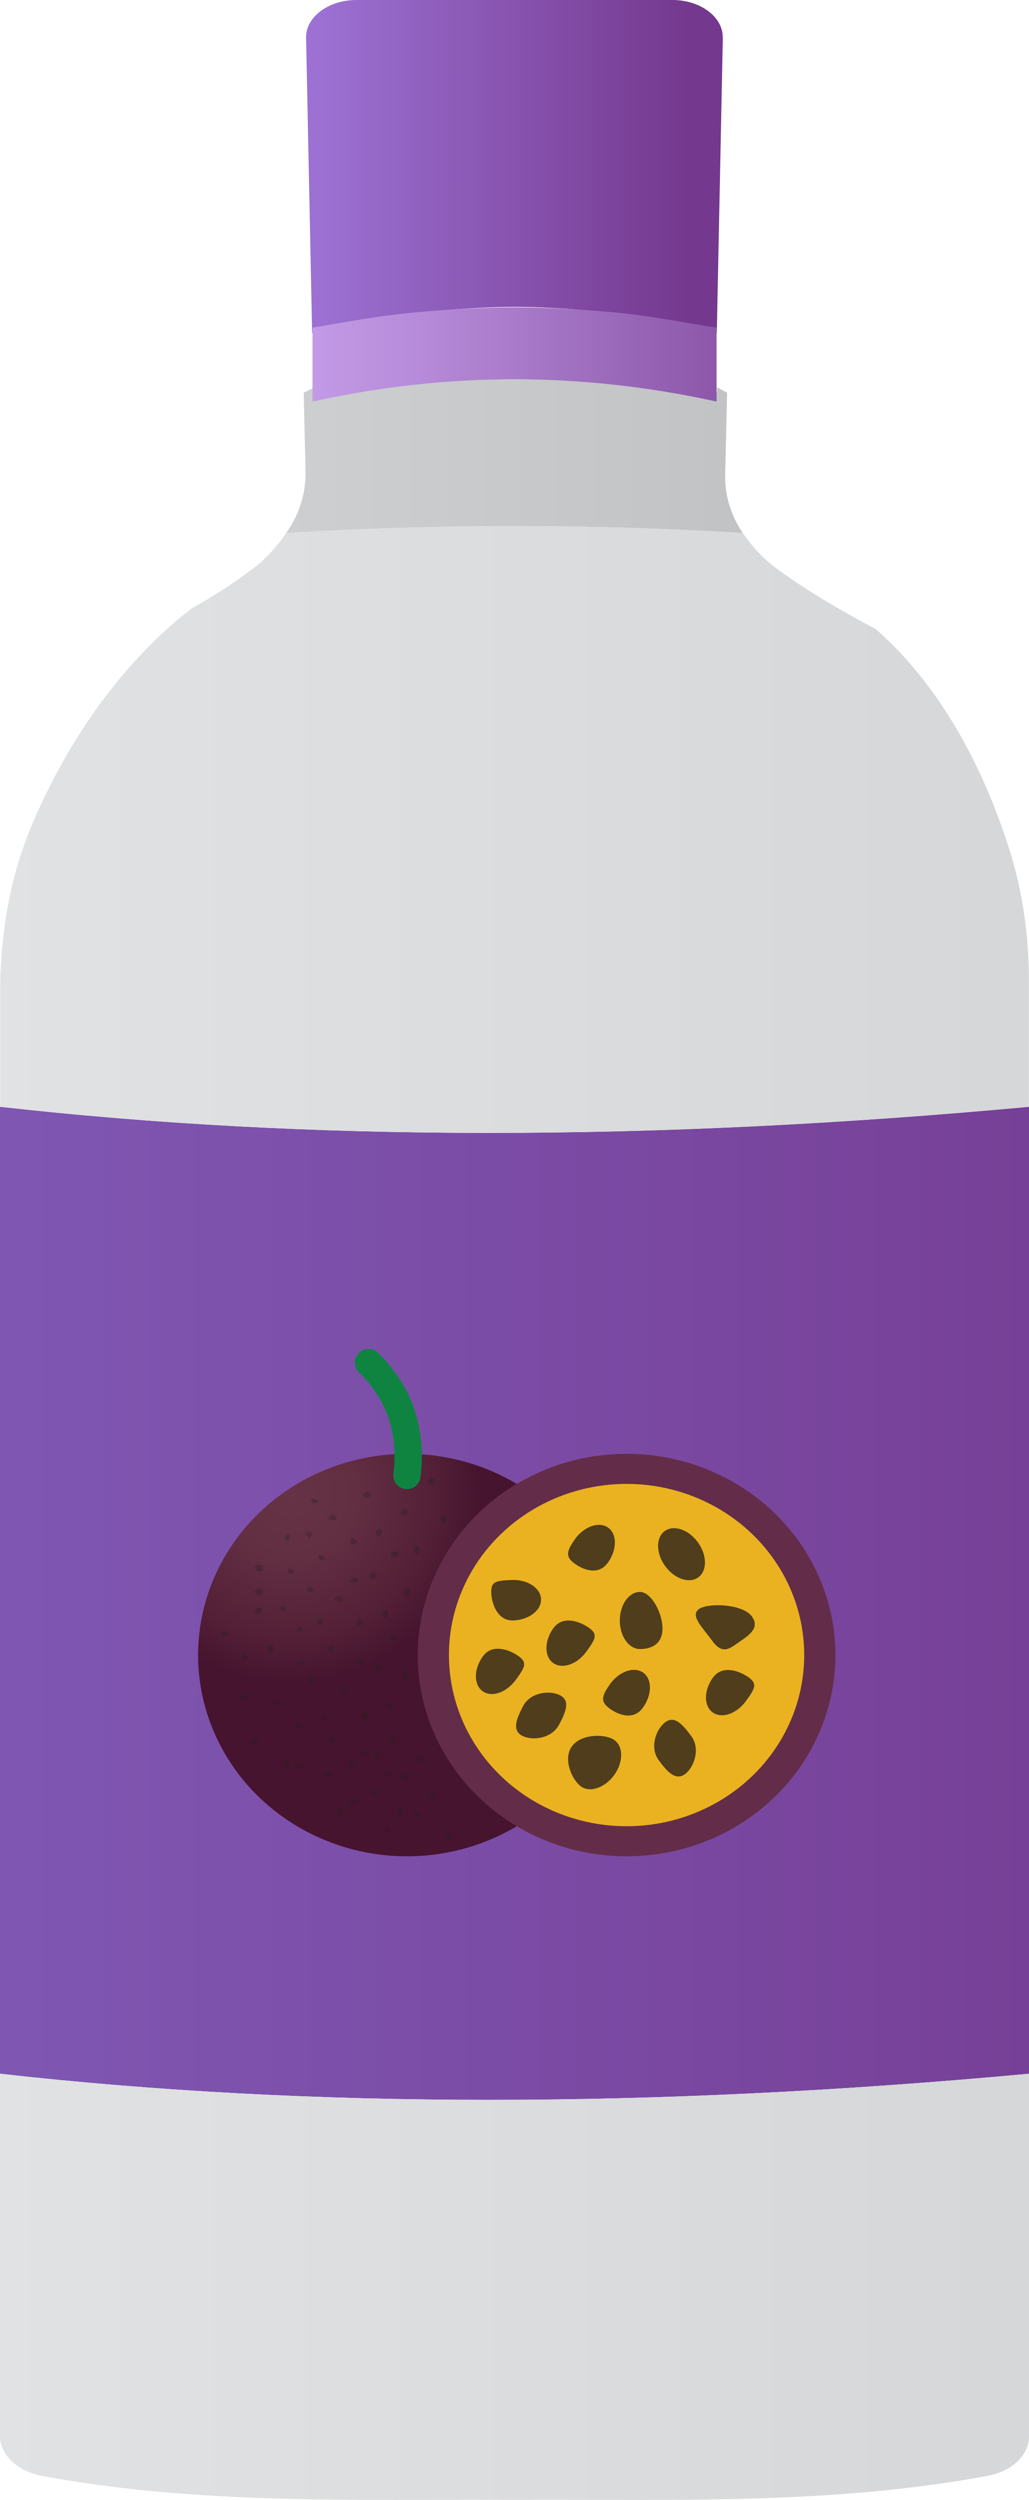
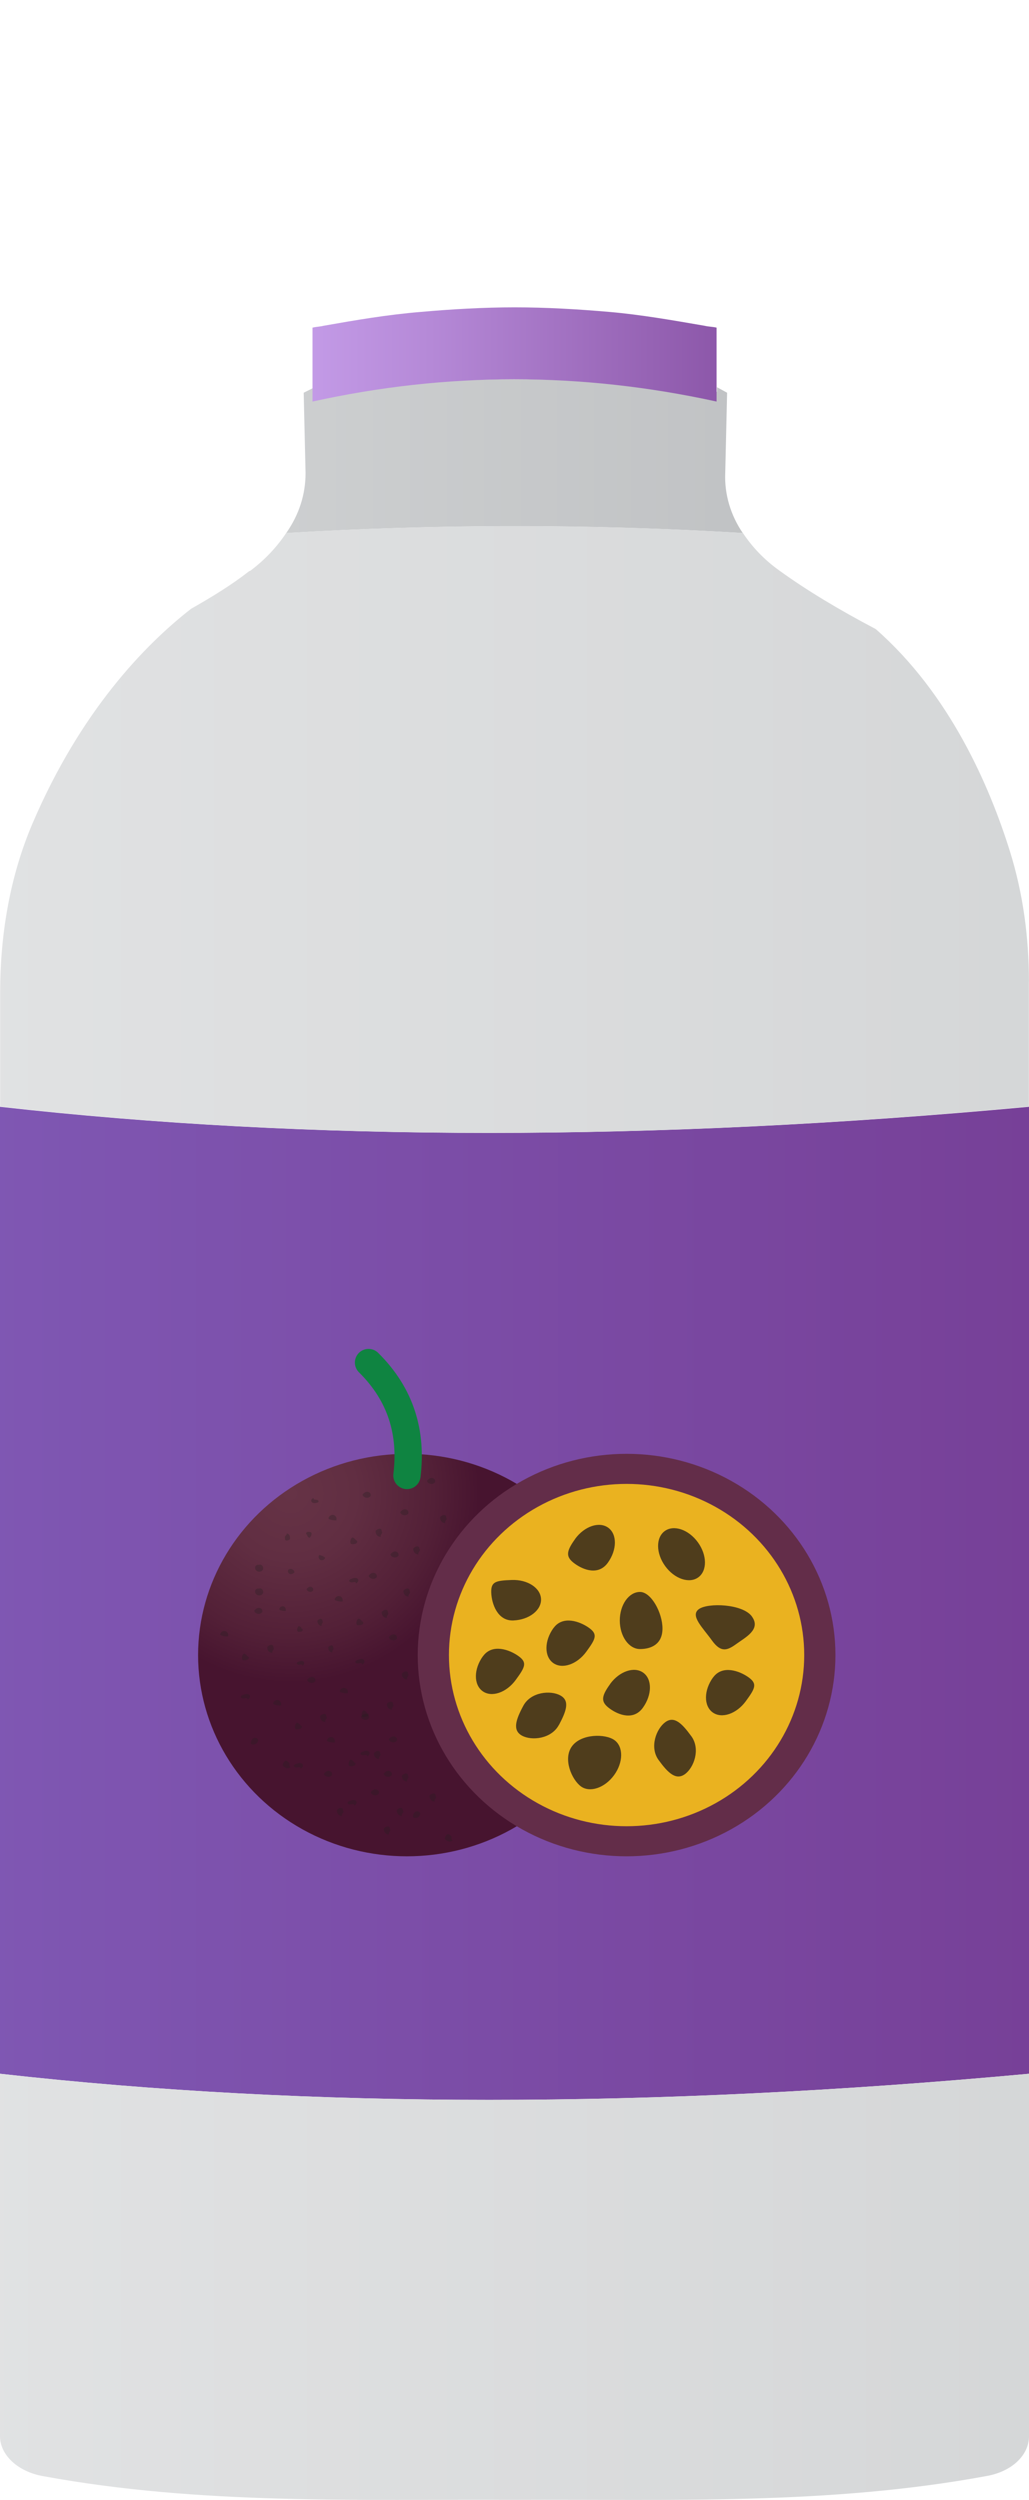
<svg xmlns="http://www.w3.org/2000/svg" xmlns:xlink="http://www.w3.org/1999/xlink" id="a" data-name="Layer 1" viewBox="0 0 13.184 32">
  <defs>
    <linearGradient id="b" x1="3.923" y1="2.132" x2="9.262" y2="2.132" gradientUnits="userSpaceOnUse">
      <stop offset=".026" stop-color="#9c71d3" />
      <stop offset=".922" stop-color="#74388e" />
    </linearGradient>
    <linearGradient id="c" x1="1.181" y1="5.839" x2="11.787" y2="5.839" gradientUnits="userSpaceOnUse">
      <stop offset=".049" stop-color="#d1d3d4" />
      <stop offset=".986" stop-color="#bcbec0" />
    </linearGradient>
    <linearGradient id="d" x1="-3.674" y1="20.523" x2="18.088" y2="20.523" gradientUnits="userSpaceOnUse">
      <stop offset=".003" stop-color="#815dba" />
      <stop offset=".992" stop-color="#74388e" />
    </linearGradient>
    <linearGradient id="e" x1="-6.213" y1="10.617" x2="18.158" y2="10.617" gradientUnits="userSpaceOnUse">
      <stop offset="0" stop-color="#e6e7e8" />
      <stop offset=".98" stop-color="#d1d3d4" />
    </linearGradient>
    <linearGradient id="f" y1="29.272" x2="18.158" y2="29.272" xlink:href="#e" />
    <linearGradient id="g" x1="-.238" y1="4.537" x2="12.235" y2="4.537" gradientUnits="userSpaceOnUse">
      <stop offset=".116" stop-color="#d8b4fe" />
      <stop offset=".24" stop-color="#cea8f3" />
      <stop offset=".461" stop-color="#b589d7" />
      <stop offset=".752" stop-color="#8d58aa" />
      <stop offset=".922" stop-color="#74388e" />
    </linearGradient>
    <radialGradient id="h" cx="94.592" cy="142.245" fx="94.592" fy="142.245" r="2.064" gradientTransform="translate(-182.345 -260.68) scale(1.967)" gradientUnits="userSpaceOnUse">
      <stop offset="0" stop-color="#663346" />
      <stop offset=".209" stop-color="#612e42" />
      <stop offset=".453" stop-color="#532037" />
      <stop offset=".598" stop-color="#47142f" />
    </radialGradient>
  </defs>
-   <path d="m9.261.492l-.077,3.771c-.206-.046-.386-.093-.592-.13v-.019c-.347-.065-.707-.112-1.055-.139-.309-.028-.63-.047-.939-.047s-.63.019-.939.047c-.36.028-.707.074-1.068.139v.019c-.206.037-.386.084-.592.13l-.077-3.771c-.013-.269.283-.492.643-.492h4.052c.36,0,.656.223.643.492Z" style="fill: url(#b);" />
  <path d="m9.518,6.823c-1.95-.118-3.889-.118-5.851,0,.166-.236.248-.496.248-.768l-.024-1.028.118-.059v.047c1.726-.213,3.44-.213,5.177,0v-.059l.13.071-.024,1.028c-.012.272.071.544.225.768Z" style="fill: url(#c);" />
  <path d="m13.184,14.167v12.377c-4.824.446-9.223.446-13.184,0v-12.377c3.962.446,8.361.446,13.184,0Z" style="fill: url(#d);" />
  <path d="m13.182,12.564v1.6c-4.823.449-9.22.449-13.18,0v-1.458c0-.741.124-1.488.416-2.169.614-1.433,1.436-2.282,2.031-2.745.272-.154.52-.307.733-.473.012-.012.024-.012.024-.012.189-.142.343-.307.461-.485,1.962-.118,3.901-.118,5.851,0,.118.177.272.343.473.485.343.248.757.497,1.229.745.948.83,1.458,2.008,1.719,2.843.169.54.244,1.103.244,1.669Z" style="fill: url(#e);" />
  <path d="m13.184,26.544v4.64c0,.242-.219.455-.553.511-2.019.372-4.039.294-6.033.303-2.007-.009-4.026.068-6.045-.303-.322-.056-.553-.27-.553-.511v-4.64c3.962.446,8.361.446,13.184,0Z" style="fill: url(#f);" />
  <path d="m13.182,11.906s-.343-2.435-1.962-3.854c-.343-.307-.757-.567-1.229-.745H3.205s-.012,0-.024.012c-.083.035-.366.177-.733.473C1.704,8.372.605,9.554.002,11.729" style="fill: none;" />
  <path d="m9.181,4.194v.946c-1.738-.38-3.452-.38-5.177,0v-.946c.047-.012.095-.012.142-.024.402-.071.816-.142,1.241-.177.39-.035.816-.059,1.206-.059.402,0,.816.024,1.218.059.402.035.804.106,1.217.177.047.012.106.012.154.024Z" style="fill: url(#g);" />
  <ellipse cx="5.214" cy="21.185" rx="2.676" ry="2.576" style="fill: url(#h);" />
  <path d="m5.214,18.886c.066-.542-.073-1.031-.492-1.445" style="fill: none; stroke: #0f8441; stroke-linecap: round; stroke-linejoin: round; stroke-width: .35px;" />
  <ellipse cx="8.028" cy="21.185" rx="2.676" ry="2.576" style="fill: #632d49;" />
  <ellipse cx="8.028" cy="21.185" rx="2.276" ry="2.191" style="fill: #eab220;" />
  <path d="m7.369,19.699c-.119.164-.121.232-.005.316s.306.152.424-.012.121-.364.005-.448-.306-.019-.425.144Z" style="fill: #45371c; opacity: .94;" />
  <path d="m7.818,21.555c-.119.164-.121.232-.005.316s.306.152.424-.012.121-.364.005-.448-.306-.019-.425.144Z" style="fill: #45371c; opacity: .94;" />
  <path d="m7.092,20.838c-.119.164-.121.364-.005.448s.306.019.425-.144.151-.222.035-.305-.336-.162-.454.001Z" style="fill: #45371c; opacity: .94;" />
  <path d="m9.136,21.471c-.119.164-.121.364-.005.448s.306.019.425-.144.151-.222.035-.305-.336-.162-.454.001Z" style="fill: #45371c; opacity: .94;" />
  <path d="m6.188,21.199c-.119.164-.121.364-.005.448s.306.019.425-.144.151-.222.035-.305-.336-.162-.454.001Z" style="fill: #45371c; opacity: .94;" />
  <path d="m6.577,20.742c.202-.008.361-.131.355-.274s-.174-.252-.376-.244-.267.019-.262.162.081.364.283.356Z" style="fill: #45371c; opacity: .94;" />
  <path d="m7.941,20.742c0,.202.116.366.259.366s.288-.061.288-.263c0-.202-.145-.468-.288-.468s-.259.164-.259.366Z" style="fill: #45371c; opacity: .94;" />
  <path d="m7.328,22.353c-.119.164-0.0.429.115.513s.306.019.425-.144.121-.364.005-.448-.426-.084-.545.079Z" style="fill: #45371c; opacity: .94;" />
  <ellipse cx="8.732" cy="19.894" rx=".259" ry=".366" transform="translate(-10.02 8.922) rotate(-35.97)" style="fill: #45371c; opacity: .94;" />
  <path d="m9.634,20.692c.119.164-.081.265-.197.349s-.198.12-.316-.044-.282-.316-.167-.4.561-.069.68.094Z" style="fill: #45371c; opacity: .94;" />
  <path d="m8.858,22.224c.119.164.034.401-.082.485s-.219-.017-.338-.181-.029-.4.086-.484.214.016.333.179Z" style="fill: #45371c; opacity: .94;" />
  <path d="m7.161,22.079c-.095.178-.346.206-.472.138s-.08-.205.016-.383.347-.201.473-.133.079.199-.016.378Z" style="fill: #45371c; opacity: .94;" />
  <g>
    <path d="m3.321,20.032c-.019-.01-.045.003-.051.023s.004.044.022.055c.026.017.067.007.078-.022s-.015-.066-.046-.061" style="fill: #231f20; opacity: .3;" />
    <path d="m3.321,20.336c-.019-.01-.045.003-.051.023s.004.044.022.055c.026.017.067.007.078-.022s-.015-.066-.046-.061" style="fill: #231f20; opacity: .3;" />
    <path d="m3.649,19.673c.006.009-0.0.022.003.032.003.009.014.014.024.014s.019-.005.028-.009c.003-.002.007-.003.009-.006.002-.002.002-.005.002-.008.002-.015 0-.031-.007-.044s-.021-.023-.036-.025c.006.009-.002.021-.01.028s-.017.02-.01.028" style="fill: #231f20; opacity: .3;" />
    <path d="m3.932,19.649c.004.011.012.021.021.029.003.003.007.005.011.005.003-0.0.005-.002.007-.004.013-.012.021-.03.021-.049-0-.004-.001-.008-.003-.012-.003-.004-.008-.006-.013-.007-.008-.002-.016-.003-.023-.003-.007,0-.014.001-.02.004s-.011.01-.011.017c0.0.012.014.019.026.023" style="fill: #231f20; opacity: .3;" />
    <path d="m3.692,20.101c-.01.018.005.042.025.047s.041-.006.055-.021c0-.033-.05-.065-.082-.029" style="fill: #231f20; opacity: .3;" />
    <path d="m4.087,19.91c-.011.02-.001.048.019.058s.048-0.0.057-.021c.001-.002.002-.005.001-.008-.001-.003-.003-.005-.005-.006-.021-.016-.047-.026-.073-.029" style="fill: #231f20; opacity: .3;" />
    <path d="m4.018,19.174c-.017.006-.033.021-.03.039.002.014.015.023.029.026s.027-0.0.041-.003c.009-.002.02-.005.023-.014.004-.013-.011-.023-.024-.025s-.028 0-.038-.007" style="fill: #231f20; opacity: .3;" />
    <path d="m4.137,20.762c-.007-.008-.004-.022-.01-.031-.005-.009-.017-.011-.026-.009s-.018.008-.026.014c-.003.002-.006.004-.007.008-.001.003-.001.005-.001.008.001.015.006.03.016.042s.025.019.04.017c-.008-.007-.002-.021.005-.03s.012-.022.004-.029" style="fill: #231f20; opacity: .3;" />
    <path d="m4.275,21.102c-.007-.008-.004-.022-.01-.031-.005-.009-.017-.011-.026-.009s-.018.008-.026.014c-.003.002-.006.004-.007.008-.001.003-.001.005-.001.008.001.015.006.03.016.042s.025.019.04.017c-.008-.007-.002-.021.005-.03s.012-.022.004-.029" style="fill: #231f20; opacity: .3;" />
    <path d="m3.865,20.841c-.007-.01-.016-.019-.026-.024-.004-.002-.008-.004-.012-.002-.003.001-.005.003-.007.006-.011.015-.015.034-.011.052.001.004.002.008.005.011.004.003.009.004.014.004.008 0.0.016-.001.024-.002.007-.001.014-.004.019-.008s.009-.012.008-.018c-.003-.012-.017-.016-.03-.018" style="fill: #231f20; opacity: .3;" />
    <path d="m4.012,20.351c.006-.02-.014-.04-.034-.041s-.039.014-.05.031c.006.032.062.054.086.013" style="fill: #231f20; opacity: .3;" />
    <path d="m3.661,20.615c.006-.022-.008-.047-.03-.053s-.047.01-.052.032c-.001.003-.001.005 0.0.008.001.002.004.004.006.005.024.011.051.016.078.014" style="fill: #231f20; opacity: .3;" />
    <path d="m3.874,21.323c.015-.009.028-.027.022-.044-.005-.013-.02-.02-.033-.02s-.027.006-.039.011c-.009.004-.019.009-.02.019-.002.013.015.021.028.02s.027-.006.039-0" style="fill: #231f20; opacity: .3;" />
    <path d="m3.509,21.101c-.009-.009-.004-.025-.011-.036-.006-.01-.02-.013-.032-.01s-.022.01-.032.017c-.004.003-.007.005-.009.009-.001.003-.001.006-.001.009.001.018.007.035.019.048s.031.021.05.019c-.01-.008-.002-.024.006-.034s.016-.026.005-.034" style="fill: #231f20; opacity: .3;" />
    <path d="m3.17,21.198c-.008-.012-.019-.021-.032-.028-.004-.002-.01-.004-.014-.003-.003.001-.006.004-.008.007-.014.017-.019.04-.015.06.001.005.003.009.006.013.005.004.011.005.018.005.01 0.0.02-.001.029-.003.009-.002.017-.004.024-.01s.011-.014.01-.022c-.003-.014-.021-.019-.036-.02" style="fill: #231f20; opacity: .3;" />
    <path d="m3.36,20.628c.008-.023-.016-.046-.041-.047s-.048.017-.062.037c.007.037.075.061.106.013" style="fill: #231f20; opacity: .3;" />
    <path d="m2.922,20.939c.008-.025-.009-.054-.036-.061s-.058.012-.064.038c-.001.003-.001.006 0.0.009.002.003.005.004.008.006.03.013.063.018.096.015" style="fill: #231f20; opacity: .3;" />
    <path d="m3.173,21.756c.019-.011.035-.032.028-.051-.006-.015-.024-.023-.041-.022s-.033.007-.049.013c-.011.004-.023.011-.025.022-.002.015.019.024.035.022s.034-.007.048-.001" style="fill: #231f20; opacity: .3;" />
    <path d="m4.187,21.985c-.009-.009-.004-.025-.011-.036-.006-.01-.02-.013-.032-.01s-.022.01-.032.017c-.004.003-.007.005-.009.009-.001.003-.001.006-.001.009.001.018.007.035.019.048s.031.021.05.019c-.01-.008-.002-.024.006-.034s.016-.026.005-.034" style="fill: #231f20; opacity: .3;" />
    <path d="m3.849,22.082c-.008-.012-.019-.021-.032-.028-.004-.002-.01-.004-.014-.003-.003.001-.006.004-.008.007-.014.017-.019.04-.015.06.001.005.003.009.006.013.005.004.011.005.018.005.01 0.0.02-.001.029-.003.009-.002.017-.004.024-.01s.011-.014.01-.022c-.003-.014-.021-.019-.036-.02" style="fill: #231f20; opacity: .3;" />
    <path d="m4.039,21.512c.008-.023-.016-.046-.041-.047s-.048.017-.062.037c.007.037.075.061.106.013" style="fill: #231f20; opacity: .3;" />
    <path d="m3.601,21.823c.008-.025-.009-.054-.036-.061s-.058.012-.064.038c-.001.003-.001.006 0.0.009.002.003.005.004.008.006.03.013.063.018.096.015" style="fill: #231f20; opacity: .3;" />
    <path d="m3.852,22.64c.019-.011.035-.032.028-.051-.006-.015-.024-.023-.041-.022s-.033.007-.049.013c-.011.004-.023.011-.025.022-.002.015.019.024.035.022s.034-.007.048-.001" style="fill: #231f20; opacity: .3;" />
    <path d="m4.976,20.653c-.009-.009-.004-.025-.011-.036-.006-.01-.02-.013-.032-.01s-.022.01-.032.017c-.004.003-.007.005-.009.009-.001.003-.001.006-.001.009.001.018.007.035.019.048s.031.021.05.019c-.01-.008-.002-.024.006-.034s.016-.026.005-.034" style="fill: #231f20; opacity: .3;" />
    <path d="m4.637,20.75c-.008-.012-.019-.021-.032-.028-.004-.002-.01-.004-.014-.003-.003.001-.006.004-.008.007-.014.017-.019.04-.015.06.001.005.003.009.006.013.005.004.011.005.018.005.01 0.0.02-.001.029-.003.009-.002.017-.004.024-.01s.011-.014.01-.022c-.003-.014-.021-.019-.036-.02" style="fill: #231f20; opacity: .3;" />
    <path d="m4.827,20.18c.008-.023-.016-.046-.041-.047s-.048.017-.062.037c.007.037.075.061.106.013" style="fill: #231f20; opacity: .3;" />
    <path d="m4.389,20.492c.008-.025-.009-.054-.036-.061s-.058.012-.064.038c-.001.003-.001.006 0.0.009.002.003.005.004.008.006.03.013.063.018.096.015" style="fill: #231f20; opacity: .3;" />
    <path d="m4.64,21.308c.019-.011.035-.032.028-.051-.006-.015-.024-.023-.041-.022s-.033.007-.049.013c-.011.004-.023.011-.025.022-.002.015.019.024.035.022s.034-.007.048-.001" style="fill: #231f20; opacity: .3;" />
    <path d="m4.897,19.615c-.009-.009-.004-.025-.011-.036-.006-.01-.02-.013-.032-.01s-.022.01-.032.017c-.004.003-.007.005-.009.009-.001.003-.001.006-.001.009.001.018.007.035.019.048s.031.021.05.019c-.01-.008-.002-.024.006-.034s.016-.026.005-.034" style="fill: #231f20; opacity: .3;" />
    <path d="m4.559,19.712c-.008-.012-.019-.021-.032-.028-.004-.002-.01-.004-.014-.003-.003.001-.006.004-.008.007-.014.017-.019.04-.015.06.001.005.003.009.006.013.005.004.011.005.018.005.01 0.0.02-.001.029-.003.009-.002.017-.004.024-.01s.011-.014.01-.022c-.003-.014-.021-.019-.036-.02" style="fill: #231f20; opacity: .3;" />
    <path d="m4.748,19.142c.008-.023-.016-.046-.041-.047s-.048.017-.062.037c.007.037.075.061.106.013" style="fill: #231f20; opacity: .3;" />
    <path d="m5.38,19.84c-.009-.009-.004-.025-.011-.036-.006-.01-.02-.013-.032-.01s-.022.01-.032.017c-.004.003-.007.005-.009.009-.001.003-.001.006-.001.009.001.018.007.035.019.048s.031.021.05.019c-.01-.008-.002-.024.006-.034s.016-.026.005-.034" style="fill: #231f20; opacity: .3;" />
    <path d="m5.231,19.366c.008-.023-.016-.046-.041-.047s-.048.017-.062.037c.007.037.075.061.106.013" style="fill: #231f20; opacity: .3;" />
    <path d="m5.254,20.38c-.009-.009-.004-.025-.011-.036-.006-.01-.02-.013-.032-.01s-.022.01-.032.017c-.004.003-.007.005-.009.009-.001.003-.001.006-.001.009.001.018.007.035.019.048s.031.021.05.019c-.01-.008-.002-.024.006-.034s.016-.026.005-.034" style="fill: #231f20; opacity: .3;" />
    <path d="m5.105,19.906c.008-.023-.016-.046-.041-.047s-.048.017-.062.037c.007.037.075.061.106.013" style="fill: #231f20; opacity: .3;" />
    <path d="m5.723,19.439c-.009-.009-.004-.025-.011-.036-.006-.01-.02-.013-.032-.01s-.022.01-.032.017c-.004.003-.007.005-.009.009-.001.003-.001.006-.001.009.001.018.007.035.019.048s.031.021.05.019c-.01-.008-.002-.024.006-.034s.016-.026.005-.034" style="fill: #231f20; opacity: .3;" />
    <path d="m5.574,18.965c.008-.023-.016-.046-.041-.047s-.048.017-.062.037c.007.037.075.061.106.013" style="fill: #231f20; opacity: .3;" />
    <path d="m5.234,21.441c-.009-.009-.004-.025-.011-.036-.006-.01-.02-.013-.032-.01s-.022.01-.032.017c-.004.003-.007.005-.009.009-.001.003-.001.006-.001.009.001.018.007.035.019.048s.031.021.05.019c-.01-.008-.002-.024.006-.034s.016-.026.005-.034" style="fill: #231f20; opacity: .3;" />
    <path d="m5.085,20.967c.008-.023-.016-.046-.041-.047s-.048.017-.062.037c.007.037.075.061.106.013" style="fill: #231f20; opacity: .3;" />
    <path d="m5.234,22.747c-.009-.009-.004-.025-.011-.036-.006-.01-.02-.013-.032-.01s-.022.01-.032.017c-.004.003-.007.005-.009.009-.001.003-.001.006-.001.009.001.018.007.035.019.048s.031.021.05.019c-.01-.008-.002-.024.006-.034s.016-.026.005-.034" style="fill: #231f20; opacity: .3;" />
    <path d="m5.085,22.273c.008-.023-.016-.046-.041-.047s-.048.017-.062.037c.007.037.075.061.106.013" style="fill: #231f20; opacity: .3;" />
    <path d="m5.588,23.003c-.009-.009-.004-.025-.011-.036-.006-.01-.02-.013-.032-.01s-.022.01-.032.017c-.004.003-.007.005-.009.009-.001.003-.001.006-.001.009.001.018.007.035.019.048s.031.021.05.019c-.01-.008-.002-.024.006-.034s.016-.026.005-.034" style="fill: #231f20; opacity: .3;" />
-     <path d="m5.44,22.53c.008-.023-.016-.046-.041-.047s-.048.017-.062.037c.007.037.075.061.106.013" style="fill: #231f20; opacity: .3;" />
    <path d="m5.168,23.188c-.009-.009-.004-.025-.011-.036-.006-.01-.02-.013-.032-.01s-.022.01-.032.017c-.004.003-.007.005-.009.009-.001.003-.001.006-.001.009.001.018.007.035.019.048s.031.021.05.019c-.01-.008-.002-.024.006-.034s.016-.026.005-.034" style="fill: #231f20; opacity: .3;" />
    <path d="m5.019,22.714c.008-.023-.016-.046-.041-.047s-.048.017-.062.037c.007.037.075.061.106.013" style="fill: #231f20; opacity: .3;" />
    <path d="m5.002,23.425c-.009-.009-.004-.025-.011-.036-.006-.01-.02-.013-.032-.01s-.022.01-.032.017c-.004.003-.007.005-.009.009-.001.003-.001.006-.001.009.001.018.007.035.019.048s.031.021.05.019c-.01-.008-.002-.024.006-.034s.016-.026.005-.034" style="fill: #231f20; opacity: .3;" />
    <path d="m4.853,22.951c.008-.023-.016-.046-.041-.047s-.048.017-.062.037c.007.037.075.061.106.013" style="fill: #231f20; opacity: .3;" />
    <path d="m4.401,23.188c-.009-.009-.004-.025-.011-.036-.006-.01-.02-.013-.032-.01s-.022.01-.032.017c-.004.003-.007.005-.009.009-.001.003-.001.006-.001.009.001.018.007.035.019.048s.031.021.05.019c-.01-.008-.002-.024.006-.034s.016-.026.005-.034" style="fill: #231f20; opacity: .3;" />
    <path d="m4.253,22.714c.008-.023-.016-.046-.041-.047s-.048.017-.062.037c.007.037.075.061.106.013" style="fill: #231f20; opacity: .3;" />
    <path d="m3.703,22.561c-.013-.002-.018-.018-.03-.022-.011-.004-.024.002-.032.011s-.012.021-.016.033c-.001.004-.003.009-.002.013.001.003.003.006.005.008.011.014.026.024.044.028s.038-.001.051-.014c-.013-.001-.016-.018-.015-.031s-.003-.03-.016-.031" style="fill: #231f20; opacity: .3;" />
    <path d="m3.303,22.266c-.007-.023-.04-.028-.061-.013s-.029.042-.028.066c.028.026.097.005.093-.052" style="fill: #231f20; opacity: .3;" />
    <path d="m5.78,23.5c-.013-.002-.018-.018-.03-.022-.011-.004-.024.002-.032.011s-.012.021-.016.033c-.001.004-.003.009-.002.013.001.003.003.006.005.008.011.014.026.024.044.028s.038-.001.051-.014c-.013-.001-.016-.018-.015-.031s-.003-.03-.016-.031" style="fill: #231f20; opacity: .3;" />
    <path d="m5.38,23.206c-.007-.023-.04-.028-.061-.013s-.029.042-.028.066c.028.026.097.005.093-.052" style="fill: #231f20; opacity: .3;" />
    <path d="m4.31,19.453c.008-.025-.009-.054-.036-.061s-.058.012-.064.038c-.001.003-.001.006 0.0.009.002.003.005.004.008.006.03.013.063.018.096.015" style="fill: #231f20; opacity: .3;" />
    <path d="m4.561,20.27c.019-.011.035-.032.028-.051-.006-.015-.024-.023-.041-.022s-.033.007-.049.013c-.011.004-.023.011-.025.022-.002.015.019.024.035.022s.034-.007.048-.001" style="fill: #231f20; opacity: .3;" />
    <path d="m4.876,22.459c-.009-.009-.004-.025-.011-.036-.006-.01-.02-.013-.032-.01s-.022.01-.032.017c-.004.003-.007.005-.009.009-.001.003-.001.006-.001.009.001.018.007.035.019.048s.031.021.05.019c-.01-.008-.002-.024.006-.034s.016-.026.005-.034" style="fill: #231f20; opacity: .3;" />
    <path d="m4.537,22.555c-.008-.012-.019-.021-.032-.028-.004-.002-.01-.004-.014-.003-.003.001-.006.004-.008.007-.014.017-.019.04-.015.06.001.005.003.009.006.013.005.004.011.005.018.005.01 0.0.02-.001.029-.003.009-.002.017-.004.024-.01s.011-.014.01-.022c-.003-.014-.021-.019-.036-.02" style="fill: #231f20; opacity: .3;" />
    <path d="m4.727,21.985c.008-.023-.016-.046-.041-.047s-.048.017-.062.037c.007.037.075.061.106.013" style="fill: #231f20; opacity: .3;" />
    <path d="m4.289,22.297c.008-.025-.009-.054-.036-.061s-.058.012-.064.038c-.001.003-.001.006 0.0.009.002.003.005.004.008.006.03.013.063.018.096.015" style="fill: #231f20; opacity: .3;" />
    <path d="m4.54,23.113c.019-.011.035-.032.028-.051-.006-.015-.024-.023-.041-.022s-.033.007-.049.013c-.011.004-.023.011-.025.022-.002.015.019.024.035.022s.034-.007.048-.001" style="fill: #231f20; opacity: .3;" />
    <path d="m5.042,21.828c-.009-.009-.004-.025-.011-.036-.006-.01-.02-.013-.032-.01s-.022.01-.032.017c-.004.003-.007.005-.009.009-.001.003-.001.006-.001.009.001.018.007.035.019.048s.031.021.05.019c-.01-.008-.002-.024.006-.034s.016-.026.005-.034" style="fill: #231f20; opacity: .3;" />
    <path d="m4.704,21.925c-.008-.012-.019-.021-.032-.028-.004-.002-.01-.004-.014-.003-.003.001-.006.004-.008.007-.014.017-.019.04-.015.06.001.005.003.009.006.013.005.004.011.005.018.005.01 0.0.02-.001.029-.003.009-.002.017-.004.024-.01s.011-.014.01-.022c-.003-.014-.021-.019-.036-.02" style="fill: #231f20; opacity: .3;" />
-     <path d="m4.893,21.355c.008-.023-.016-.046-.041-.047s-.048.017-.062.037c.007.037.075.061.106.013" style="fill: #231f20; opacity: .3;" />
    <path d="m4.455,21.667c.008-.025-.009-.054-.036-.061s-.058.012-.064.038c-.001.003-.001.006 0.0.009.002.003.005.004.008.006.03.013.063.018.096.015" style="fill: #231f20; opacity: .3;" />
    <path d="m4.706,22.483c.019-.011.035-.032.028-.051-.006-.015-.024-.023-.041-.022s-.033.007-.049.013c-.011.004-.023.011-.025.022-.002.015.019.024.035.022s.034-.007.048-.001" style="fill: #231f20; opacity: .3;" />
  </g>
</svg>